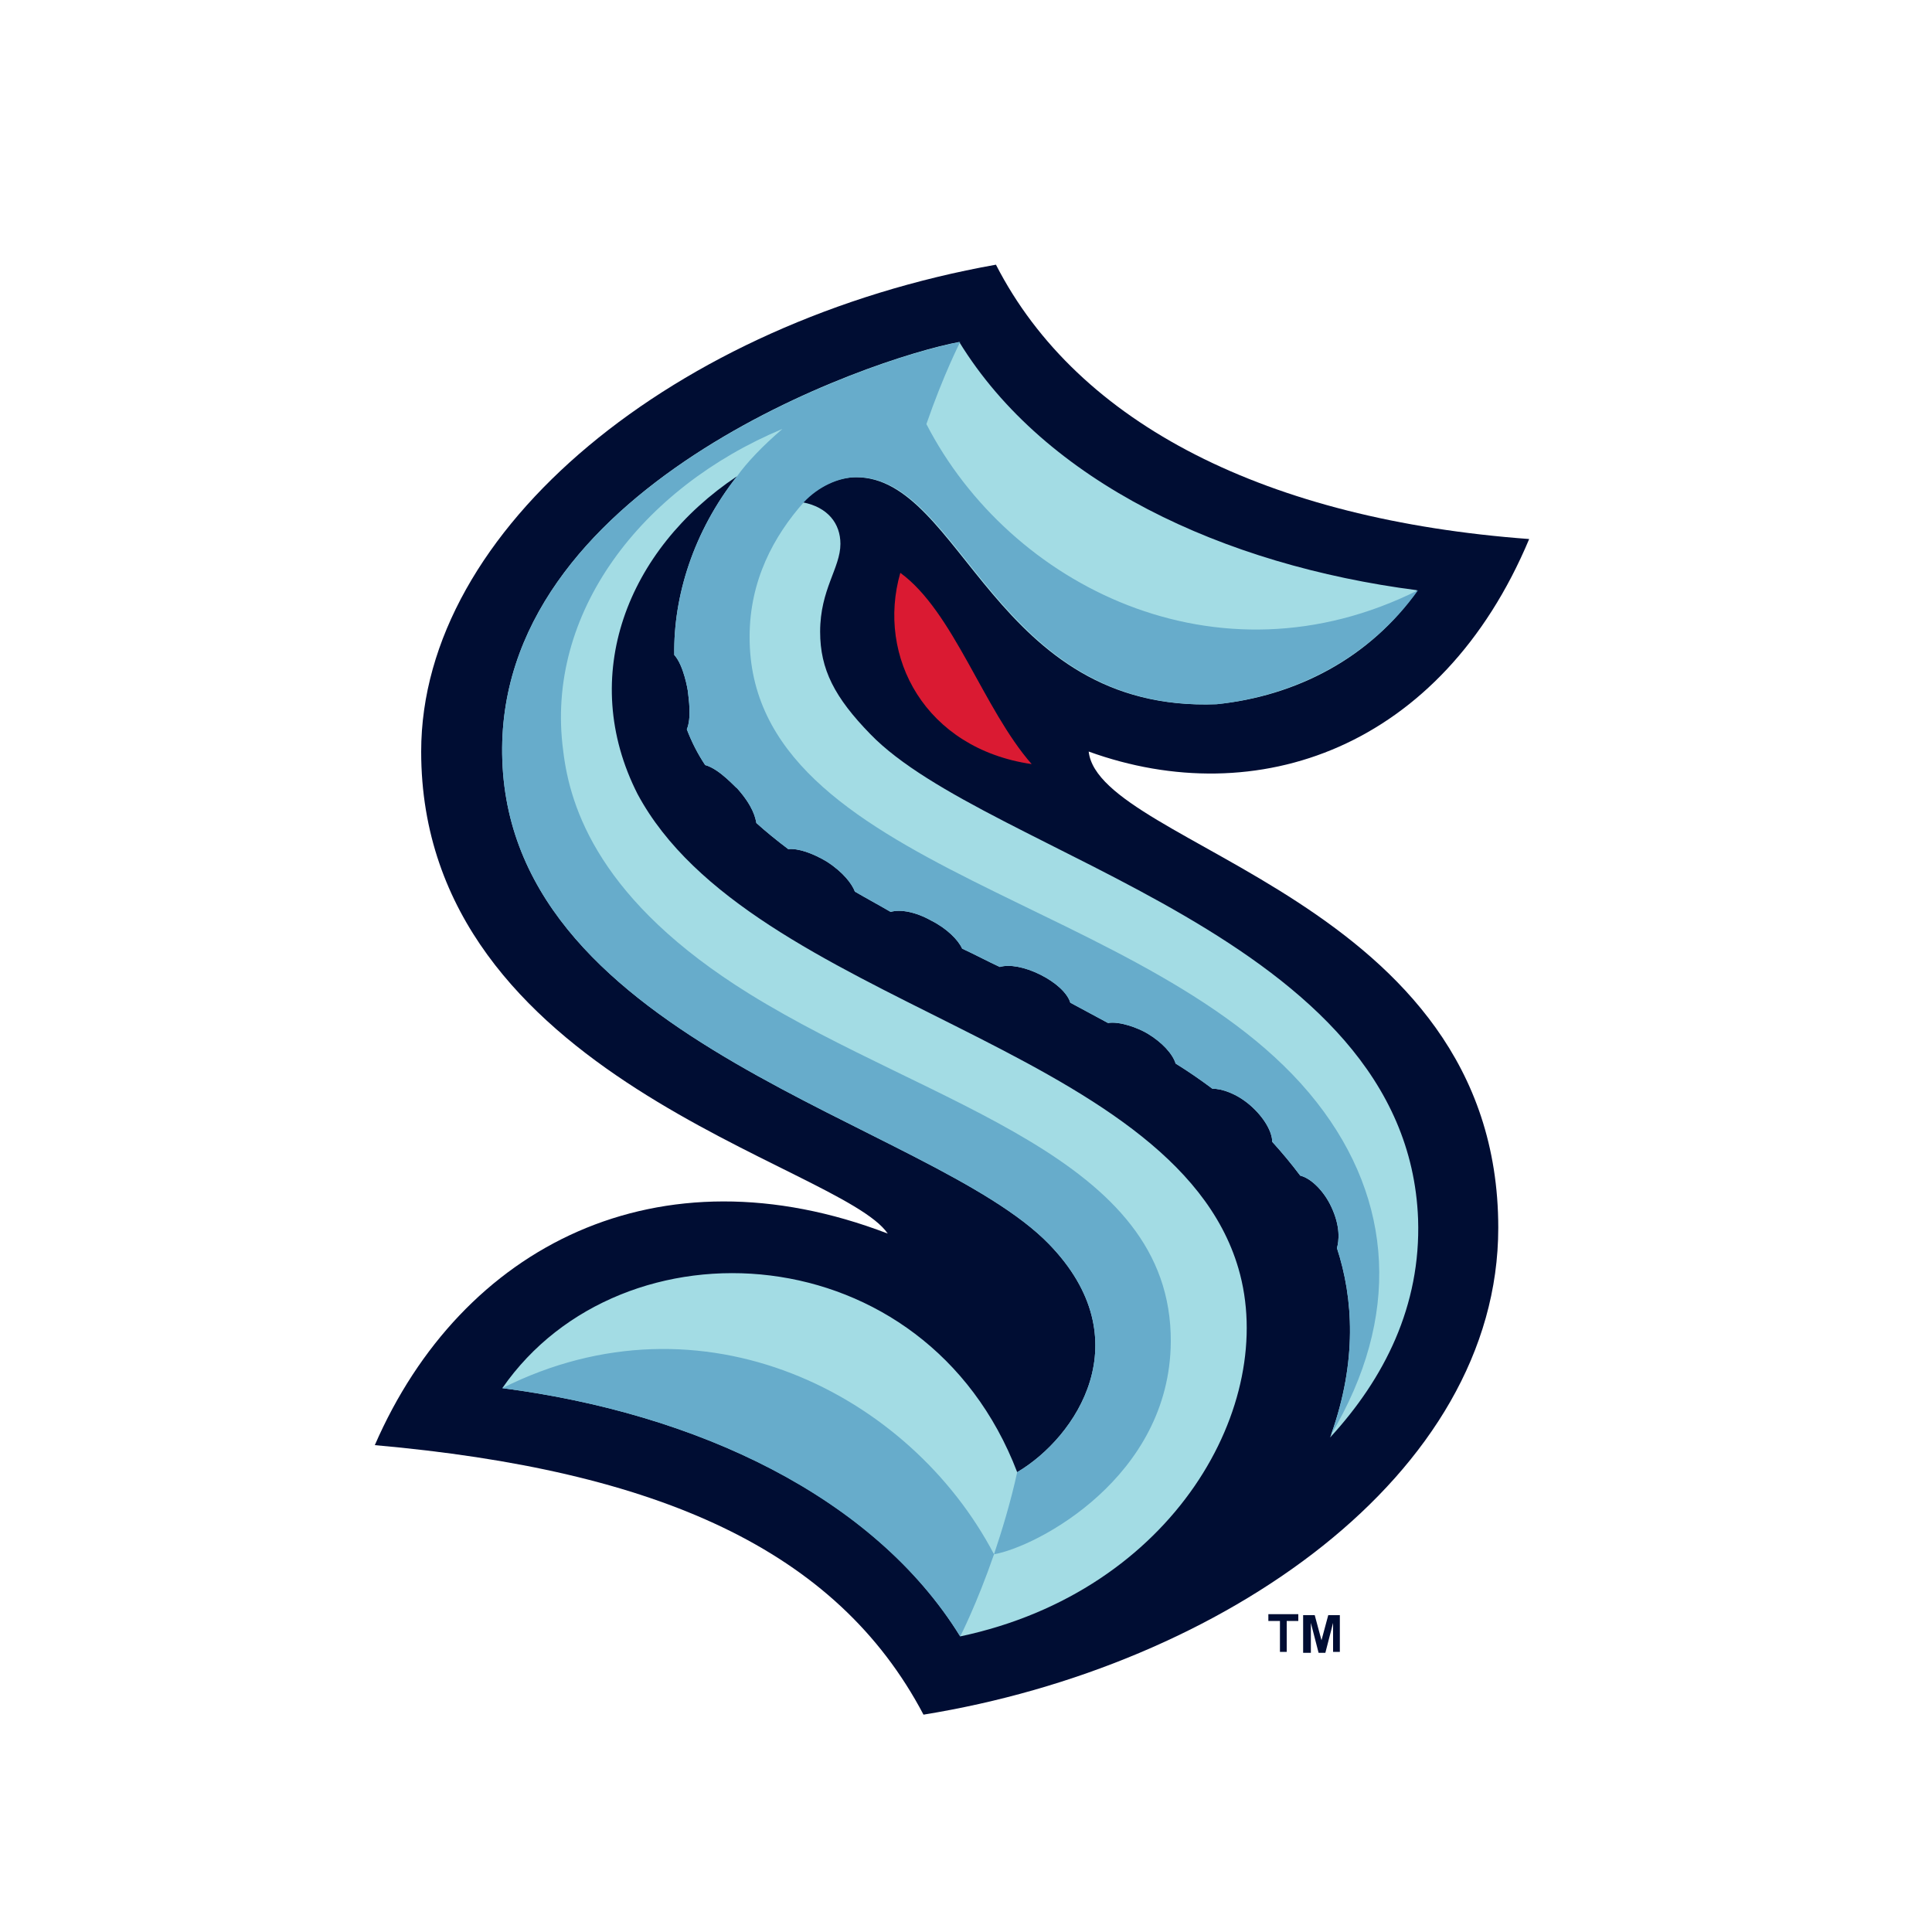
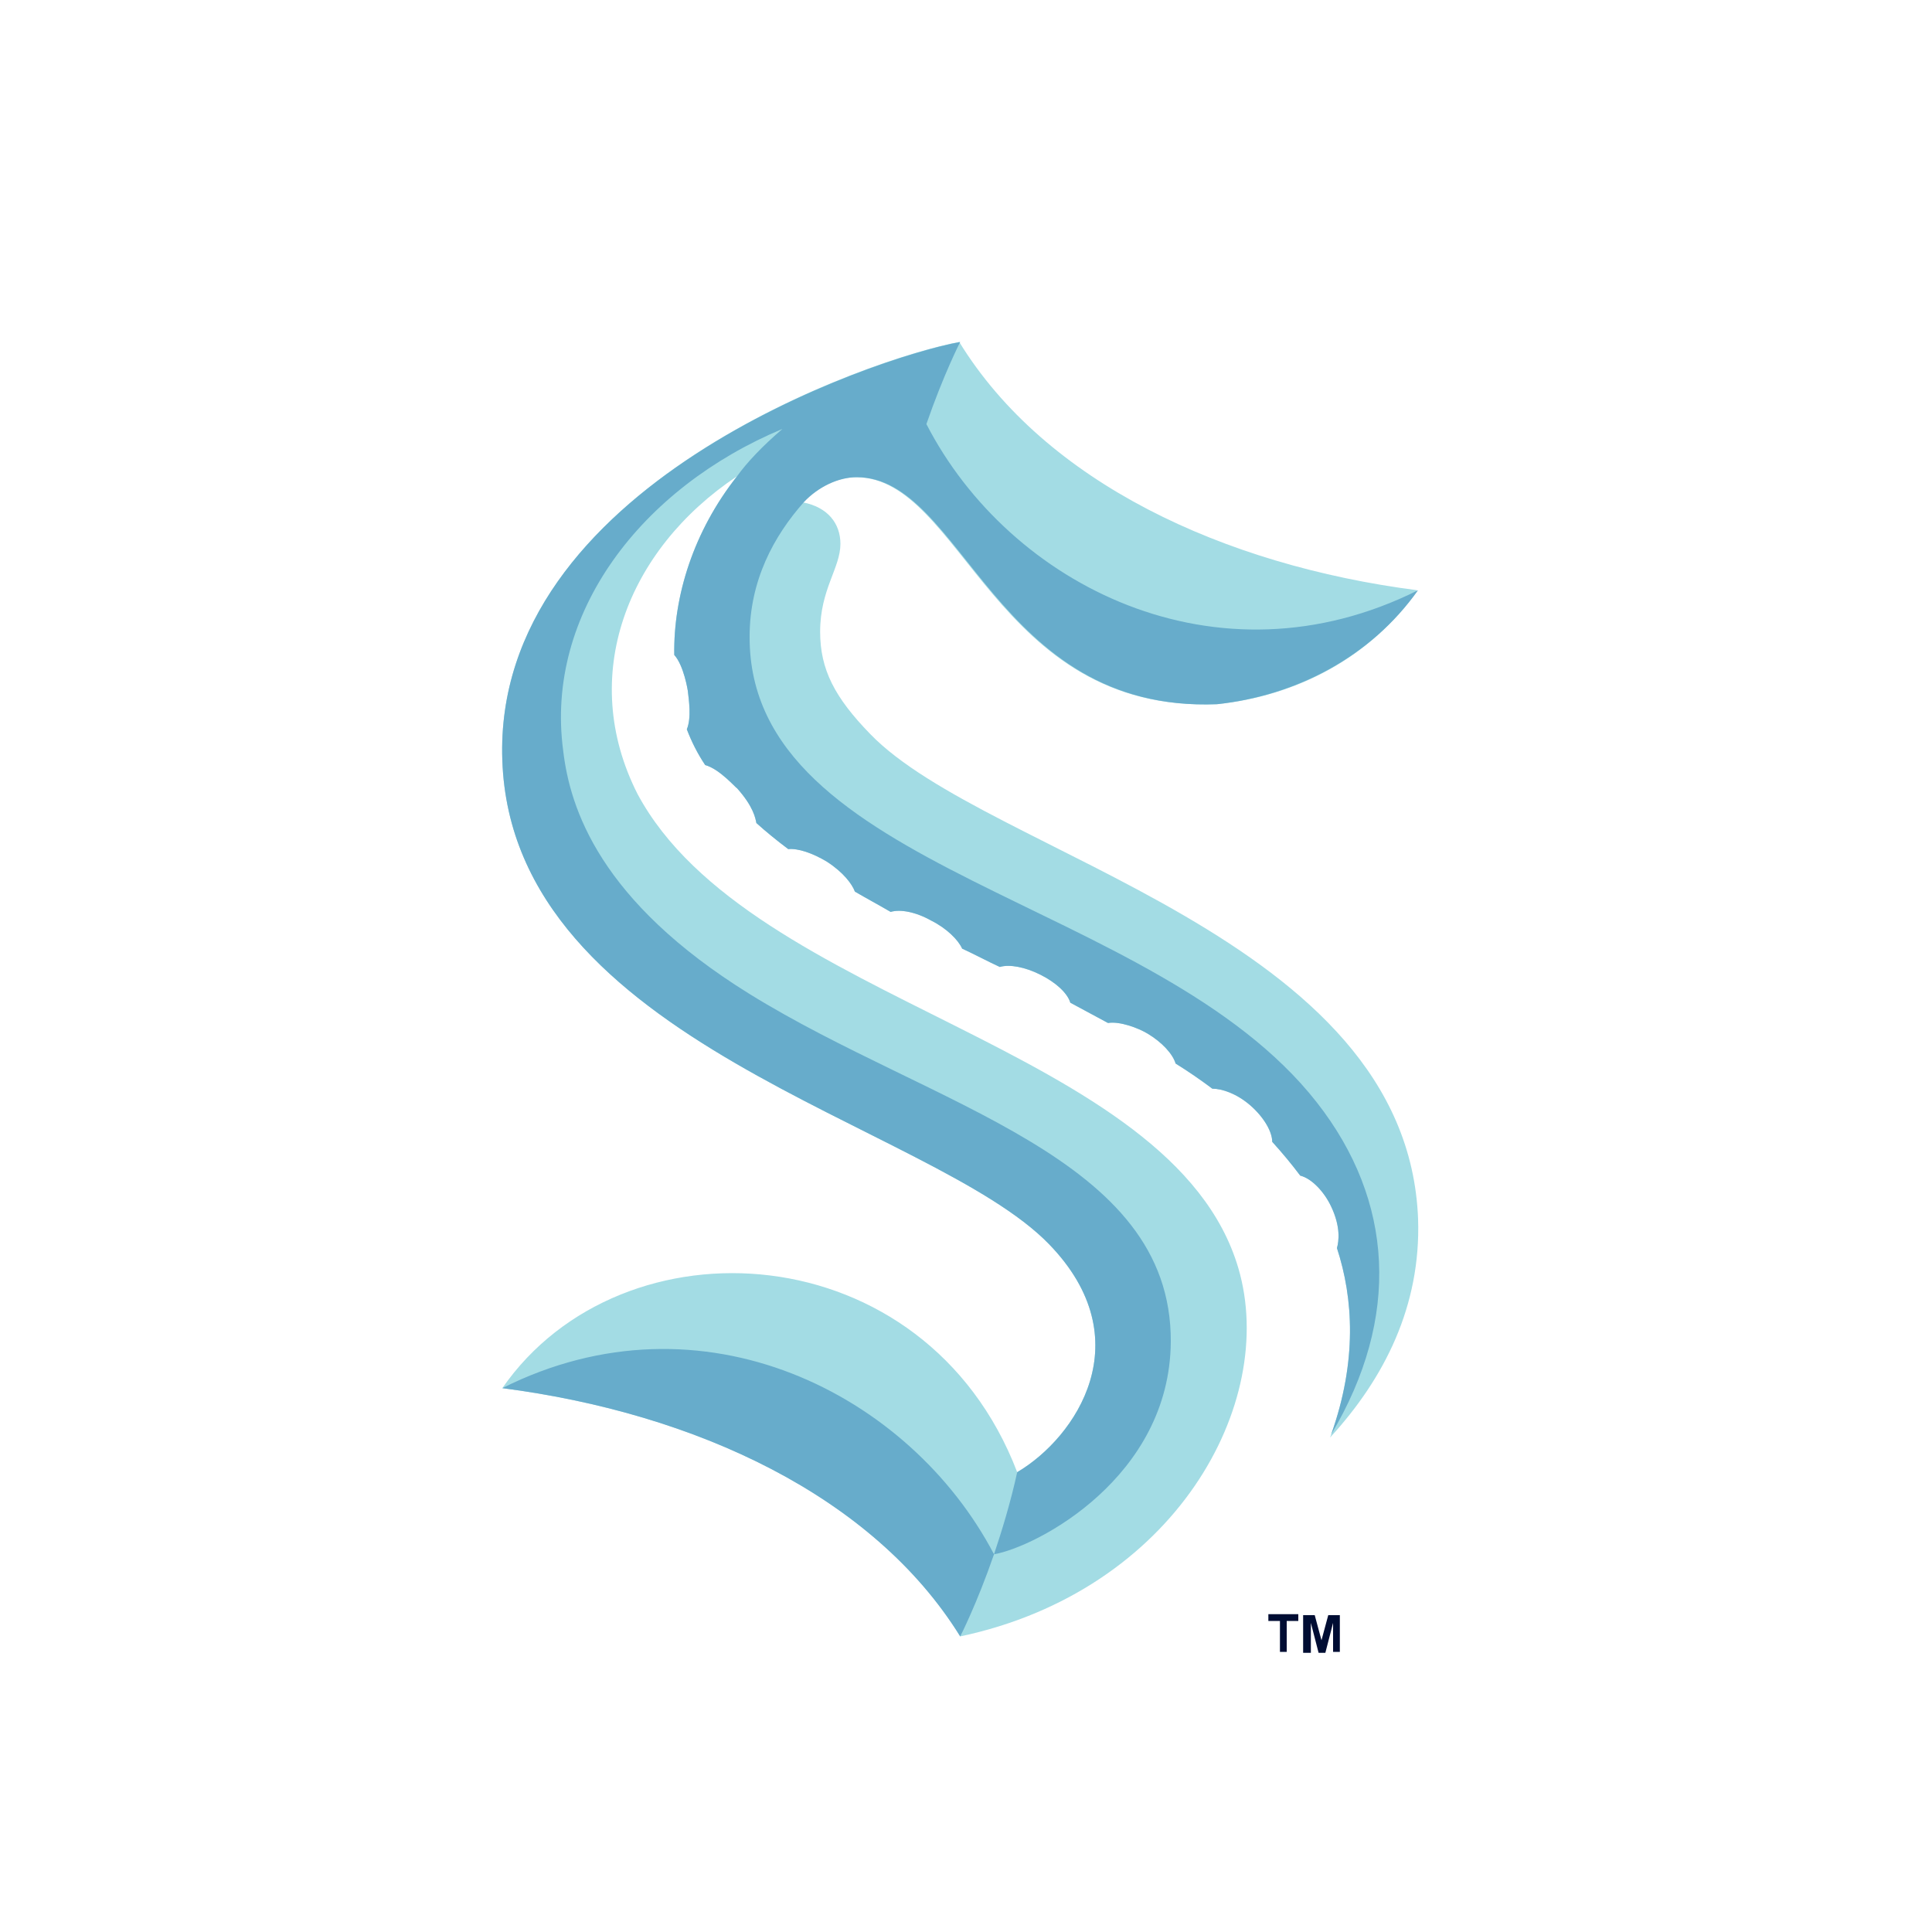
<svg xmlns="http://www.w3.org/2000/svg" version="1.1" id="Layer_1" x="0px" y="0px" viewBox="0 0 200 200" style="enable-background:new 0 0 200 200;" xml:space="preserve">
  <style type="text/css">
	.st0{fill:#000D33;}
	.st1{fill:#A3DCE4;}
	.st2{fill:#DA1A32;}
	.st3{fill:#67ACCB;}
</style>
  <g>
    <g>
-       <path class="st0" d="M38.8,149.6c29.3,2.6,47.8,10.8,56.8,27.9c30.9-5,59.5-24.8,59.5-50.4c0-34.1-41.3-39.4-42.4-49.3    c17.4,6.3,36.5-0.3,45.6-22c-27-2-46.7-11.8-55.2-28.4c-33.1,5.9-59.5,27.3-59.5,50.4c0,33.8,43.4,42.7,48.3,49.9    C68.2,118.6,47.8,128.9,38.8,149.6z" />
      <path class="st1" d="M90.1,76c-3.7-3.8-5.2-6.7-5.2-10.6c0-4.4,2.1-6.6,2.1-9.1c0-2.1-1.3-3.8-3.9-4.3c1.5-1.6,3.6-2.6,5.5-2.6    c11,0,14.3,24.4,37.3,23.5c8.2-0.8,16-4.8,20.8-11.8c-20.1-2.6-38.5-11.2-47.4-25.7c0,0,0,0,0,0C90.1,37.1,51,50.5,52,78.7    c1,29.4,44.4,37.5,56.6,50.1c9.6,9.9,2.8,20-3.3,23.6c-9.5-24.8-40.9-26.6-53.3-8.7c20.1,2.6,38.5,11.2,47.4,25.7    c22.2-4.7,32.9-24.1,28.8-38.1C121.4,108.1,77.7,104,66,82.2C59.8,70,64.9,56.9,76.3,49.3c-4.5,5.7-6.6,12.4-6.5,18.5    c1,1.1,1.4,3.7,1.4,3.7c0.1,0.9,0.4,2.8-0.1,4c0.5,1.3,1.1,2.5,1.9,3.7c1.5,0.4,3.2,2.4,3.3,2.4c1.7,1.9,1.9,3.1,2,3.6    c1,0.9,2.1,1.8,3.3,2.7c1-0.1,2.5,0.4,4,1.3c1.7,1.1,2.6,2.3,2.9,3.1c1.2,0.7,2.5,1.4,3.7,2.1c1-0.3,2.6,0,4.2,0.9    c1.6,0.8,2.8,2,3.2,2.9c1.3,0.6,2.6,1.3,3.9,1.9c1-0.3,2.6,0,4.2,0.8c1.6,0.8,2.8,1.9,3.1,2.9c1.3,0.7,2.6,1.4,3.9,2.1    c1.2-0.2,3.1,0.5,4.1,1.1c1.5,0.9,2.6,2.1,2.9,3.1c1.3,0.8,2.6,1.7,3.8,2.6c1,0,2.5,0.5,3.9,1.7c1.5,1.3,2.3,2.8,2.3,3.8    c1,1.1,2,2.3,2.9,3.5c1.2,0.3,2.5,1.7,3.2,3.2c1,2.1,0.8,3.6,0.6,4.3c1.7,5.2,2.1,11.7-0.6,19.3c0,0.1-0.1,0.2-0.1,0.3    c5.6-6.1,9.4-13.6,9.1-22.6C145.7,96.8,102.3,88.6,90.1,76z" />
-       <path class="st2" d="M106.8,79.1c-5-5.7-8.1-15.8-13.6-19.8C90.7,68,95.8,77.5,106.8,79.1z" />
      <path class="st3" d="M102.9,160.9c-1.8,5.2-3.5,8.5-3.5,8.5c-9-14.5-27.3-23.1-47.4-25.7C72.7,133.3,94.2,144.3,102.9,160.9z     M146.8,61.1c-20.8,10.4-42.3-0.5-50.9-17.2c1.8-5.2,3.5-8.5,3.5-8.5C90.6,37,51,50.3,52,78.7c1,29.4,44.4,37.5,56.6,50.1    c9.6,9.9,2.8,20-3.3,23.6c-0.7,3.2-1.6,6.1-2.4,8.5c4.5-0.8,18.2-8,18.3-22c0.1-19.2-24.7-24.3-43.6-36    C62.1,93.3,59,83.7,58.3,77.7C56.4,63.5,66.4,50.5,81,44.4c-2.1,1.8-3.7,3.5-4.7,4.9c-4.5,5.7-6.6,12.4-6.5,18.5    c1,1.1,1.4,3.7,1.4,3.7c0.1,0.9,0.4,2.8-0.1,4c0.5,1.3,1.1,2.5,1.9,3.7c1.5,0.4,3.2,2.4,3.3,2.4c1.7,1.9,1.9,3.1,2,3.6    c1,0.9,2.1,1.8,3.3,2.7c1-0.1,2.5,0.4,4,1.3c1.7,1.1,2.6,2.3,2.9,3.1c1.2,0.7,2.5,1.4,3.7,2.1c1-0.3,2.6,0,4.2,0.9    c1.6,0.8,2.8,2,3.2,2.9c1.3,0.6,2.6,1.3,3.9,1.9c1-0.3,2.6,0,4.2,0.8c1.6,0.8,2.8,1.9,3.1,2.9c1.3,0.7,2.6,1.4,3.9,2.1    c1.2-0.2,3.1,0.5,4.1,1.1c1.5,0.9,2.6,2.1,2.9,3.1c1.3,0.8,2.6,1.7,3.8,2.6c1,0,2.5,0.5,3.9,1.7c1.5,1.3,2.3,2.8,2.3,3.8    c1,1.1,2,2.3,2.9,3.5c1.2,0.3,2.5,1.7,3.2,3.2c1,2.1,0.8,3.6,0.6,4.3c1.7,5.2,2.1,11.7-0.6,19.3c7.2-12.1,6.5-24.2-1.5-34.4    c-16.7-21.3-58.8-23.8-58.7-48.2c0-5.8,2.5-10.4,5.6-13.9c1.5-1.6,3.6-2.6,5.5-2.6c11,0,14.3,24.4,37.3,23.5    C134.2,72,141.9,68,146.8,61.1L146.8,61.1C146.8,61.1,146.8,61.1,146.8,61.1z" />
    </g>
    <g>
      <path class="st0" d="M132.5,171v-3.2h-1.2v-0.7h3.1v0.7h-1.2v3.2H132.5z M134.9,171v-3.8h1.2l0.7,2.6l0.7-2.6h1.2v3.8H138V168    l-0.8,3.1h-0.7l-0.8-3.1v3.1H134.9z" />
    </g>
  </g>
</svg>